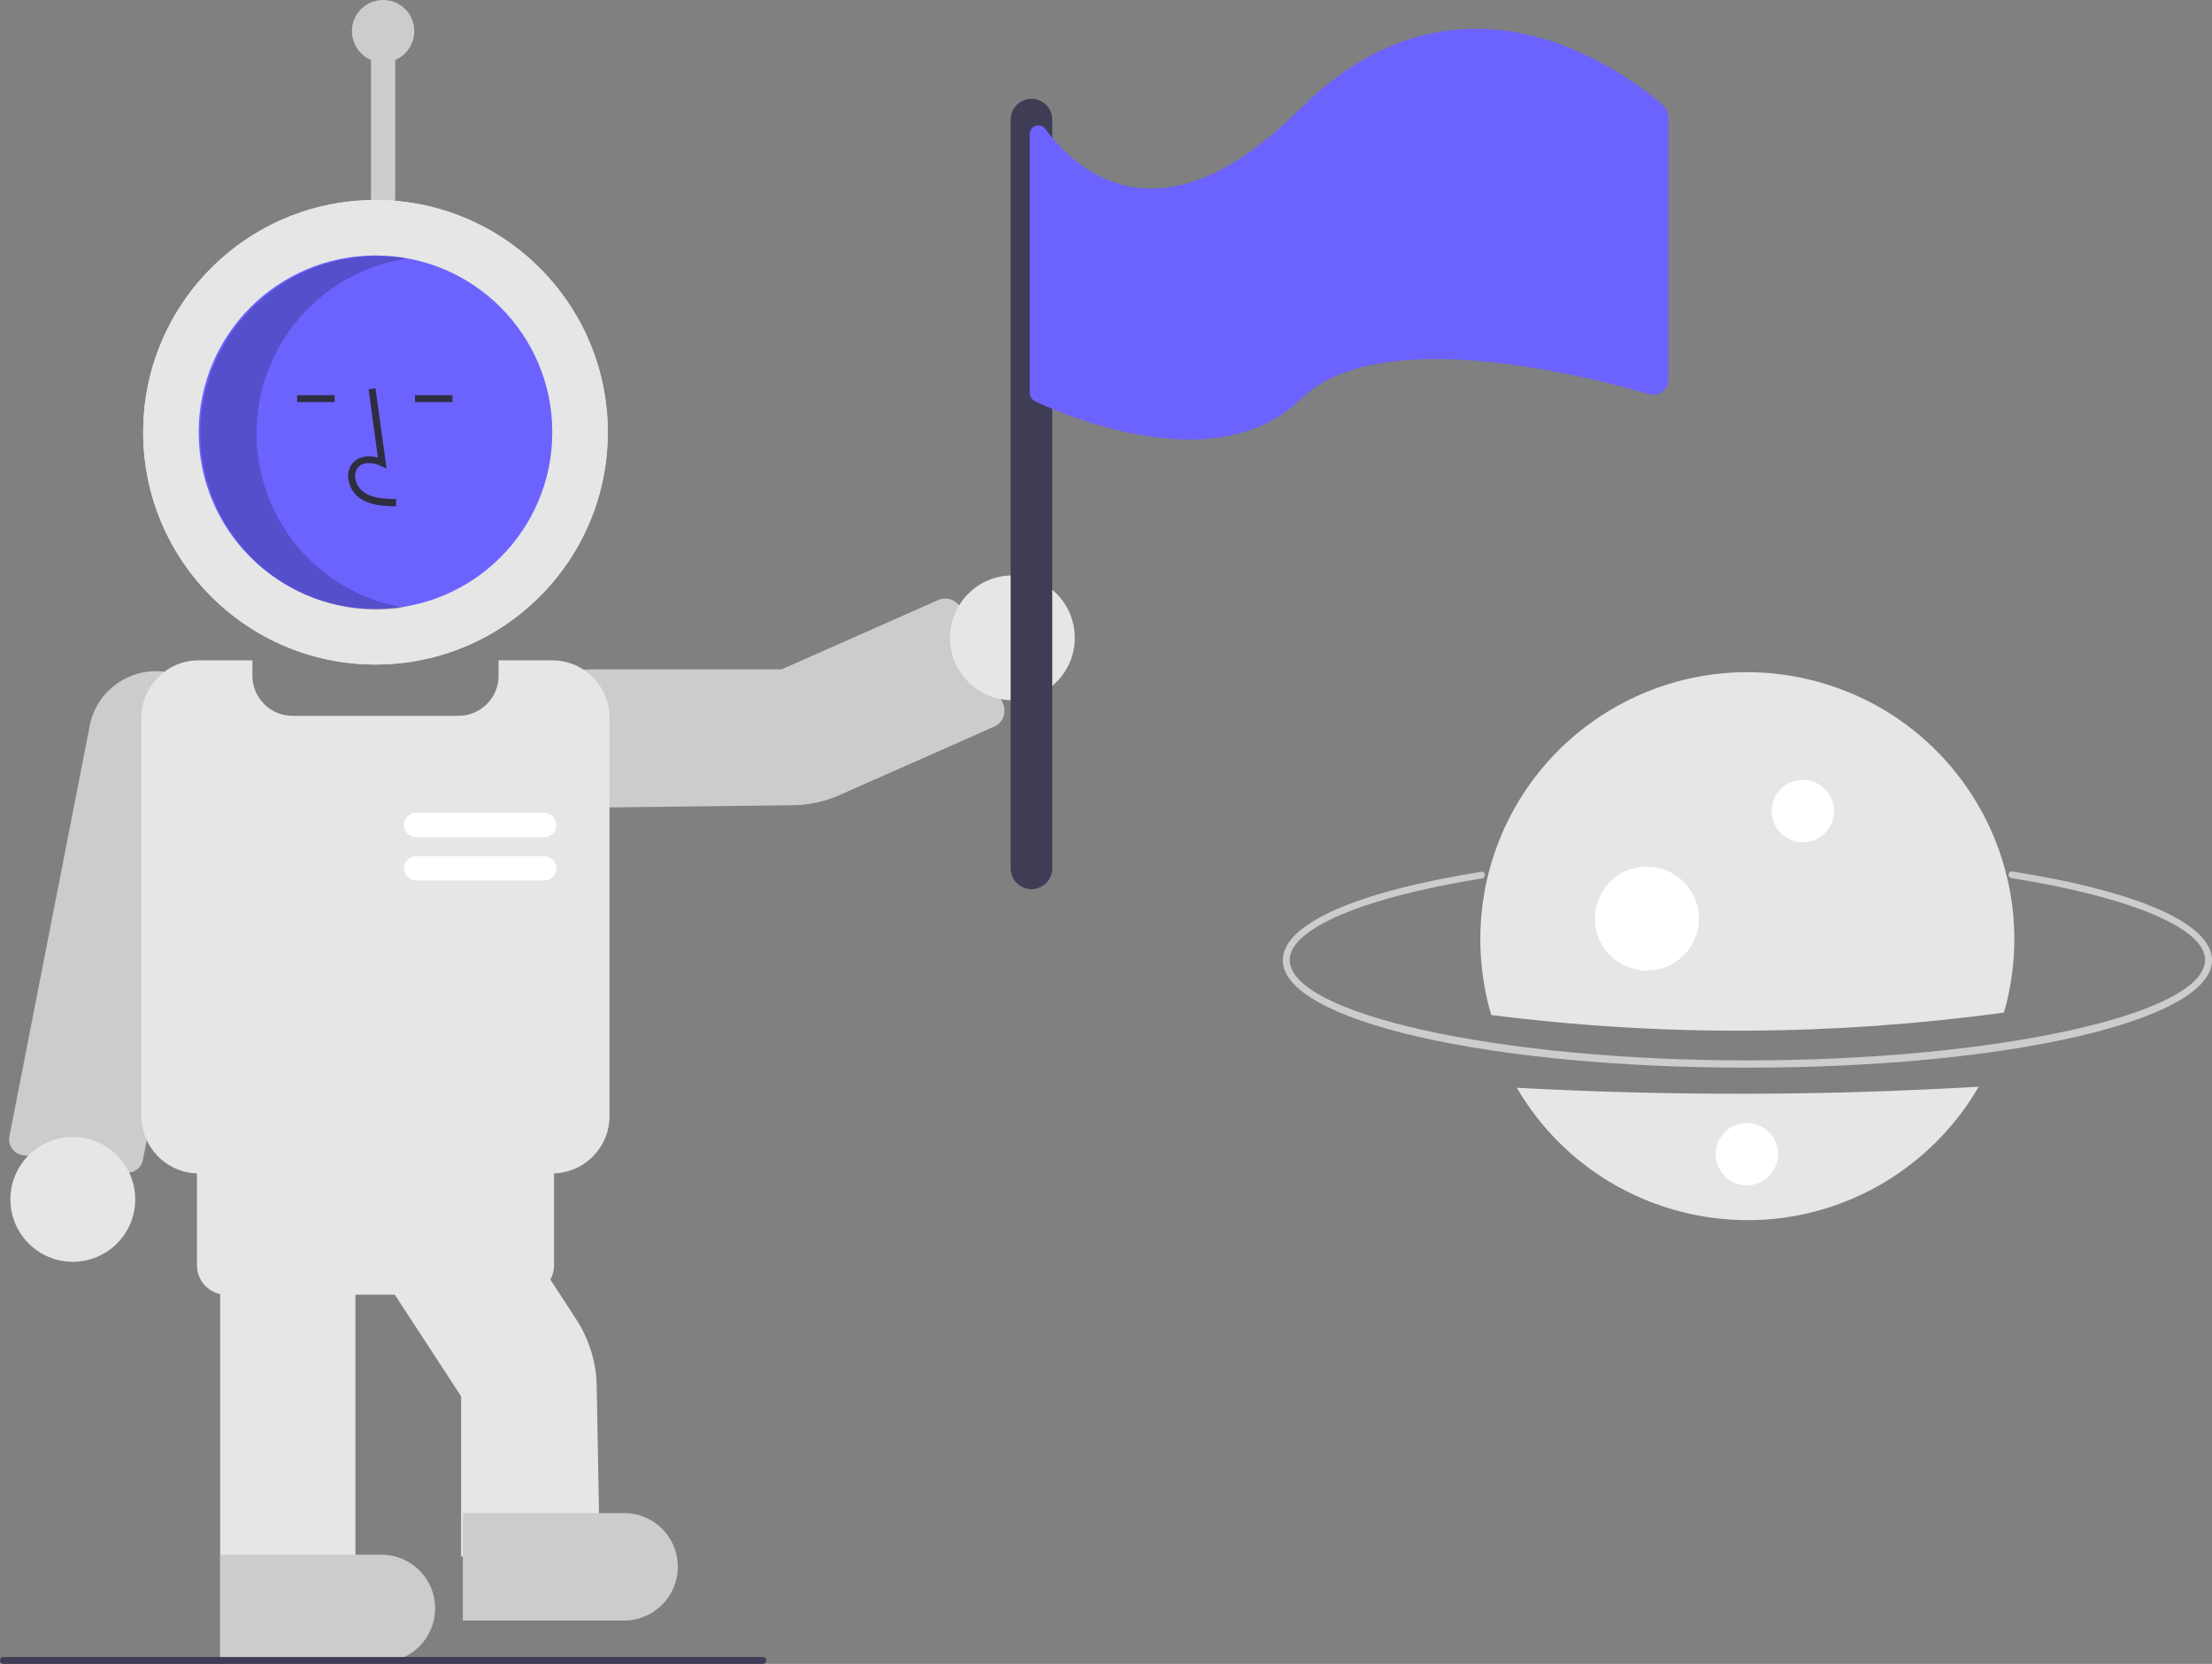
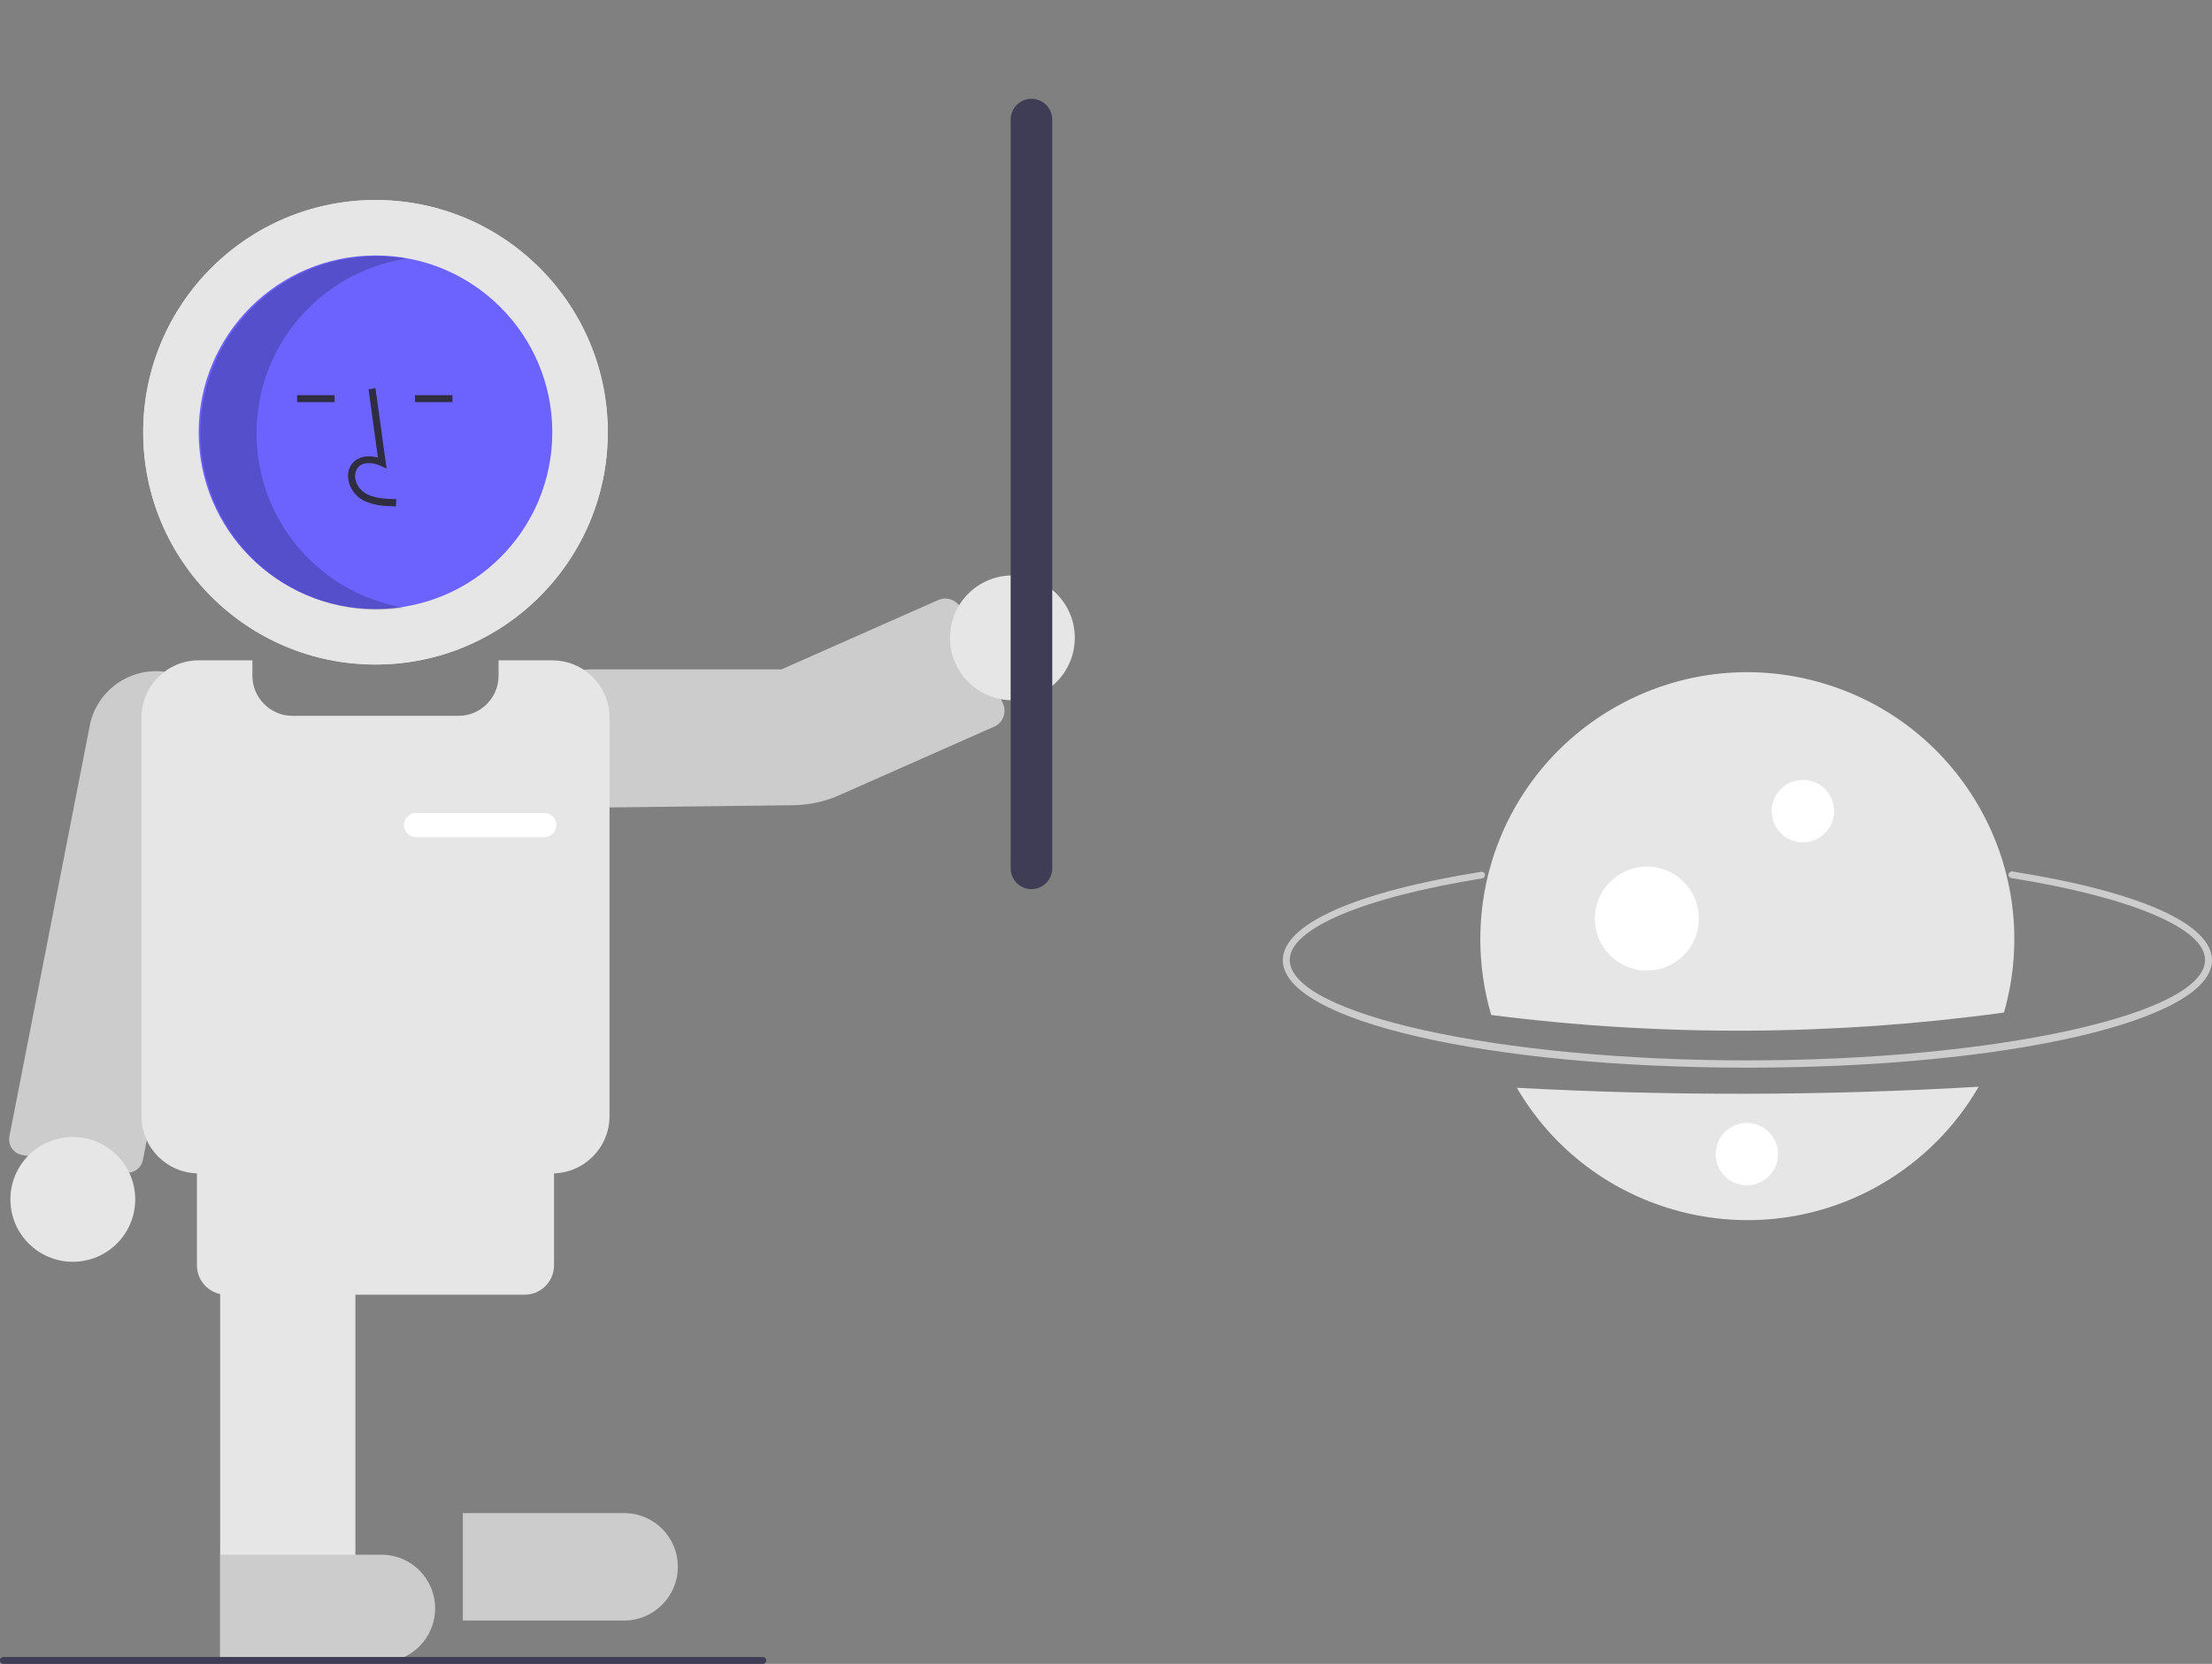
<svg xmlns="http://www.w3.org/2000/svg" version="1.1" id="Layer_1" x="0px" y="0px" viewBox="0 0 638 480" style="enable-background:new 0 0 638 480;" xml:space="preserve">
  <rect x="0" y="0" width="638" height="480" fill="#808080" stroke="none" />
  <style type="text/css">
	.st0{fill:#CCCCCC;}
	.st1{fill:#E6E6E6;}
	.st2{fill:#6C63FF;}
	.st3{fill:#2F2E41;}
	.st4{opacity:0.2;enable-background:new    ;}
	.st5{fill:#FFFFFF;}
	.st6{fill:#3F3D56;}
</style>
  <path class="st0" d="M504,308c-75.1,0-134-13.6-134-31c0-10.4,20.9-19.7,57.2-25.5c0.5-0.1,1.1,0.3,1.1,0.8s-0.3,1.1-0.8,1.1  c0,0,0,0,0,0c-34.3,5.5-55.5,14.5-55.5,23.5c0,15.7,60.4,29,132,29s132-13.3,132-29c0-9.1-21.4-18.1-55.9-23.6  c-0.5-0.1-0.9-0.6-0.8-1.1c0.1-0.5,0.6-0.9,1.1-0.8C617,257.2,638,266.5,638,277C638,294.4,579.1,308,504,308z" />
  <path class="st1" d="M437.5,313.8c21.4,36.7,68.6,49.1,105.3,27.7c11.6-6.8,21.2-16.4,27.9-28C526.3,316.1,481.8,316.2,437.5,313.8z  " />
  <path class="st1" d="M578,292.1c11.7-40.9-12-83.5-52.9-95.2c-40.9-11.7-83.5,12-95.2,52.9c-4,14.1-3.9,29,0.2,43  C479.3,299.1,529,298.8,578,292.1z" />
-   <path class="st0" d="M119.5,9c0-5-4-9-9-9s-9,4-9,9c0,3.6,2.2,6.9,5.5,8.3V64h7V17.3C117.3,15.9,119.5,12.6,119.5,9z" />
  <path class="st0" d="M170,233L170,233c-11.1,0-20-9-20-20c0-0.2,0-0.5,0-0.7c0.4-10.6,9.6-19.2,20.5-19.2h54.9l45.2-20  c2.5-1.1,5.5,0,6.6,2.5l12.1,27.4c1.1,2.5,0,5.5-2.5,6.6l-44.5,19.7c-4.4,2-9.2,3-14,3L170,233z" />
  <path class="st0" d="M36.8,338.3c-0.3,0-0.5,0-0.8-0.1l-29.6-5h0c-2.4-0.4-4.1-2.7-3.7-5.2c0,0,0-0.1,0-0.1l23.1-118.1  c1.8-10.6,11.9-17.7,22.5-15.9s17.7,11.9,15.9,22.5L41.2,334.7C40.8,336.8,38.9,338.3,36.8,338.3z" />
  <circle class="st1" cx="21" cy="346" r="18" />
  <circle class="st1" cx="108.3" cy="124.7" r="67" />
  <circle class="st1" cx="108.3" cy="124.7" r="67" />
  <circle class="st2" cx="108.3" cy="124.7" r="51" />
  <path class="st3" d="M114.2,146.1c-3.3-0.1-7.4-0.2-10.6-2.5c-1.9-1.5-3.1-3.7-3.2-6.1c-0.1-1.7,0.6-3.4,1.9-4.5  c1.7-1.4,4.1-1.7,6.7-1l-2.7-19.7l2-0.3l3.2,23.2l-1.7-0.8c-1.9-0.9-4.6-1.3-6.2,0.1c-0.8,0.7-1.2,1.8-1.2,2.9  c0.1,1.8,1,3.4,2.4,4.5c2.5,1.8,5.7,2,9.5,2.1L114.2,146.1z" />
  <rect x="85.7" y="114" class="st3" width="10.8" height="2" />
  <rect x="119.7" y="114" class="st3" width="10.8" height="2" />
  <path class="st4" d="M74,125c0-25.2,18.4-46.6,43.3-50.4c-27.8-4.7-54.1,14-58.8,41.8c-4.7,27.8,14,54.1,41.8,58.8  c5.4,0.9,10.8,0.9,16.2,0.1C91.9,171.1,74,149.9,74,125z" />
  <path class="st1" d="M159.3,338.5h-102c-9.1,0-16.5-7.4-16.5-16.5V207c0-9.1,7.4-16.5,16.5-16.5h15.5v4.5c0,6.3,5.2,11.5,11.5,11.5  h48c6.3,0,11.5-5.2,11.5-11.5v-4.5h15.5c9.1,0,16.5,7.4,16.5,16.5v115C175.8,331.1,168.4,338.5,159.3,338.5z" />
-   <path class="st1" d="M173,449h-40v-46.2l-52.3-80.1l33.5-21.9l52,79.8c3.7,5.7,5.8,12.4,5.9,19.2L173,449z" />
  <path class="st1" d="M102.5,479.5h-39v-117h39V479.5z" />
  <path class="st1" d="M151.3,373.5h-86c-4.7,0-8.5-3.8-8.5-8.5v-32c0-4.7,3.8-8.5,8.5-8.5h86c4.7,0,8.5,3.8,8.5,8.5v32  C159.8,369.7,156,373.5,151.3,373.5z" />
  <path class="st0" d="M180,467.5h-46.5v-31H180c8.6,0,15.5,6.9,15.5,15.5S188.5,467.5,180,467.5z" />
  <path class="st0" d="M110,479.5H63.5v-31H110c8.6,0,15.5,6.9,15.5,15.5S118.5,479.5,110,479.5z" />
  <path class="st5" d="M157,241.5h-37c-1.9,0-3.5-1.6-3.5-3.5s1.6-3.5,3.5-3.5h37c1.9,0,3.5,1.6,3.5,3.5S158.9,241.5,157,241.5z" />
-   <path class="st5" d="M157,254h-37c-1.9,0-3.5-1.6-3.5-3.5s1.6-3.5,3.5-3.5h37c1.9,0,3.5,1.6,3.5,3.5S158.9,254,157,254z" />
  <path class="st6" d="M220,480H1c-0.6,0-1-0.4-1-1s0.4-1,1-1h219c0.6,0,1,0.4,1,1S220.6,480,220,480z" />
  <circle class="st1" cx="292" cy="184" r="18" />
  <path class="st6" d="M297.5,256.5c-3.3,0-6-2.7-6-6v-216c0-3.3,2.7-6,6-6s6,2.7,6,6v216C303.5,253.8,300.8,256.5,297.5,256.5z" />
-   <path class="st2" d="M479.6,30.3c-5.3-4.6-23.4-19-46.7-21.6c-17.5-1.9-37.9,2.7-58,22.8c-16.2,16.2-31.4,23.8-45.4,22.8  c-14.2-1.1-23.7-11.2-28-17.1c-0.6-0.9-1.8-1.2-2.8-0.9c-1,0.3-1.7,1.3-1.7,2.4v74.7c0,1,0.6,1.8,1.4,2.3  c5.4,2.6,25.1,11.1,44.8,11.1c11.6,0,23.2-3,32.1-11.8c0.1-0.1,0.2-0.2,0.3-0.2c15.7-15.2,50.2-12.1,75.4-7.1  c10.4,2.1,19.2,4.4,24.5,6c2.4,0.7,4.9-0.7,5.6-3.1c0.1-0.4,0.2-0.8,0.2-1.3V33.7C481.1,32.4,480.6,31.2,479.6,30.3z" />
  <circle class="st5" cx="520" cy="234" r="9" />
  <ellipse transform="matrix(0.16 -0.987 0.987 0.16 94.532 777.109)" class="st5" cx="504" cy="333" rx="9" ry="9" />
  <circle class="st5" cx="475" cy="265" r="15" />
</svg>